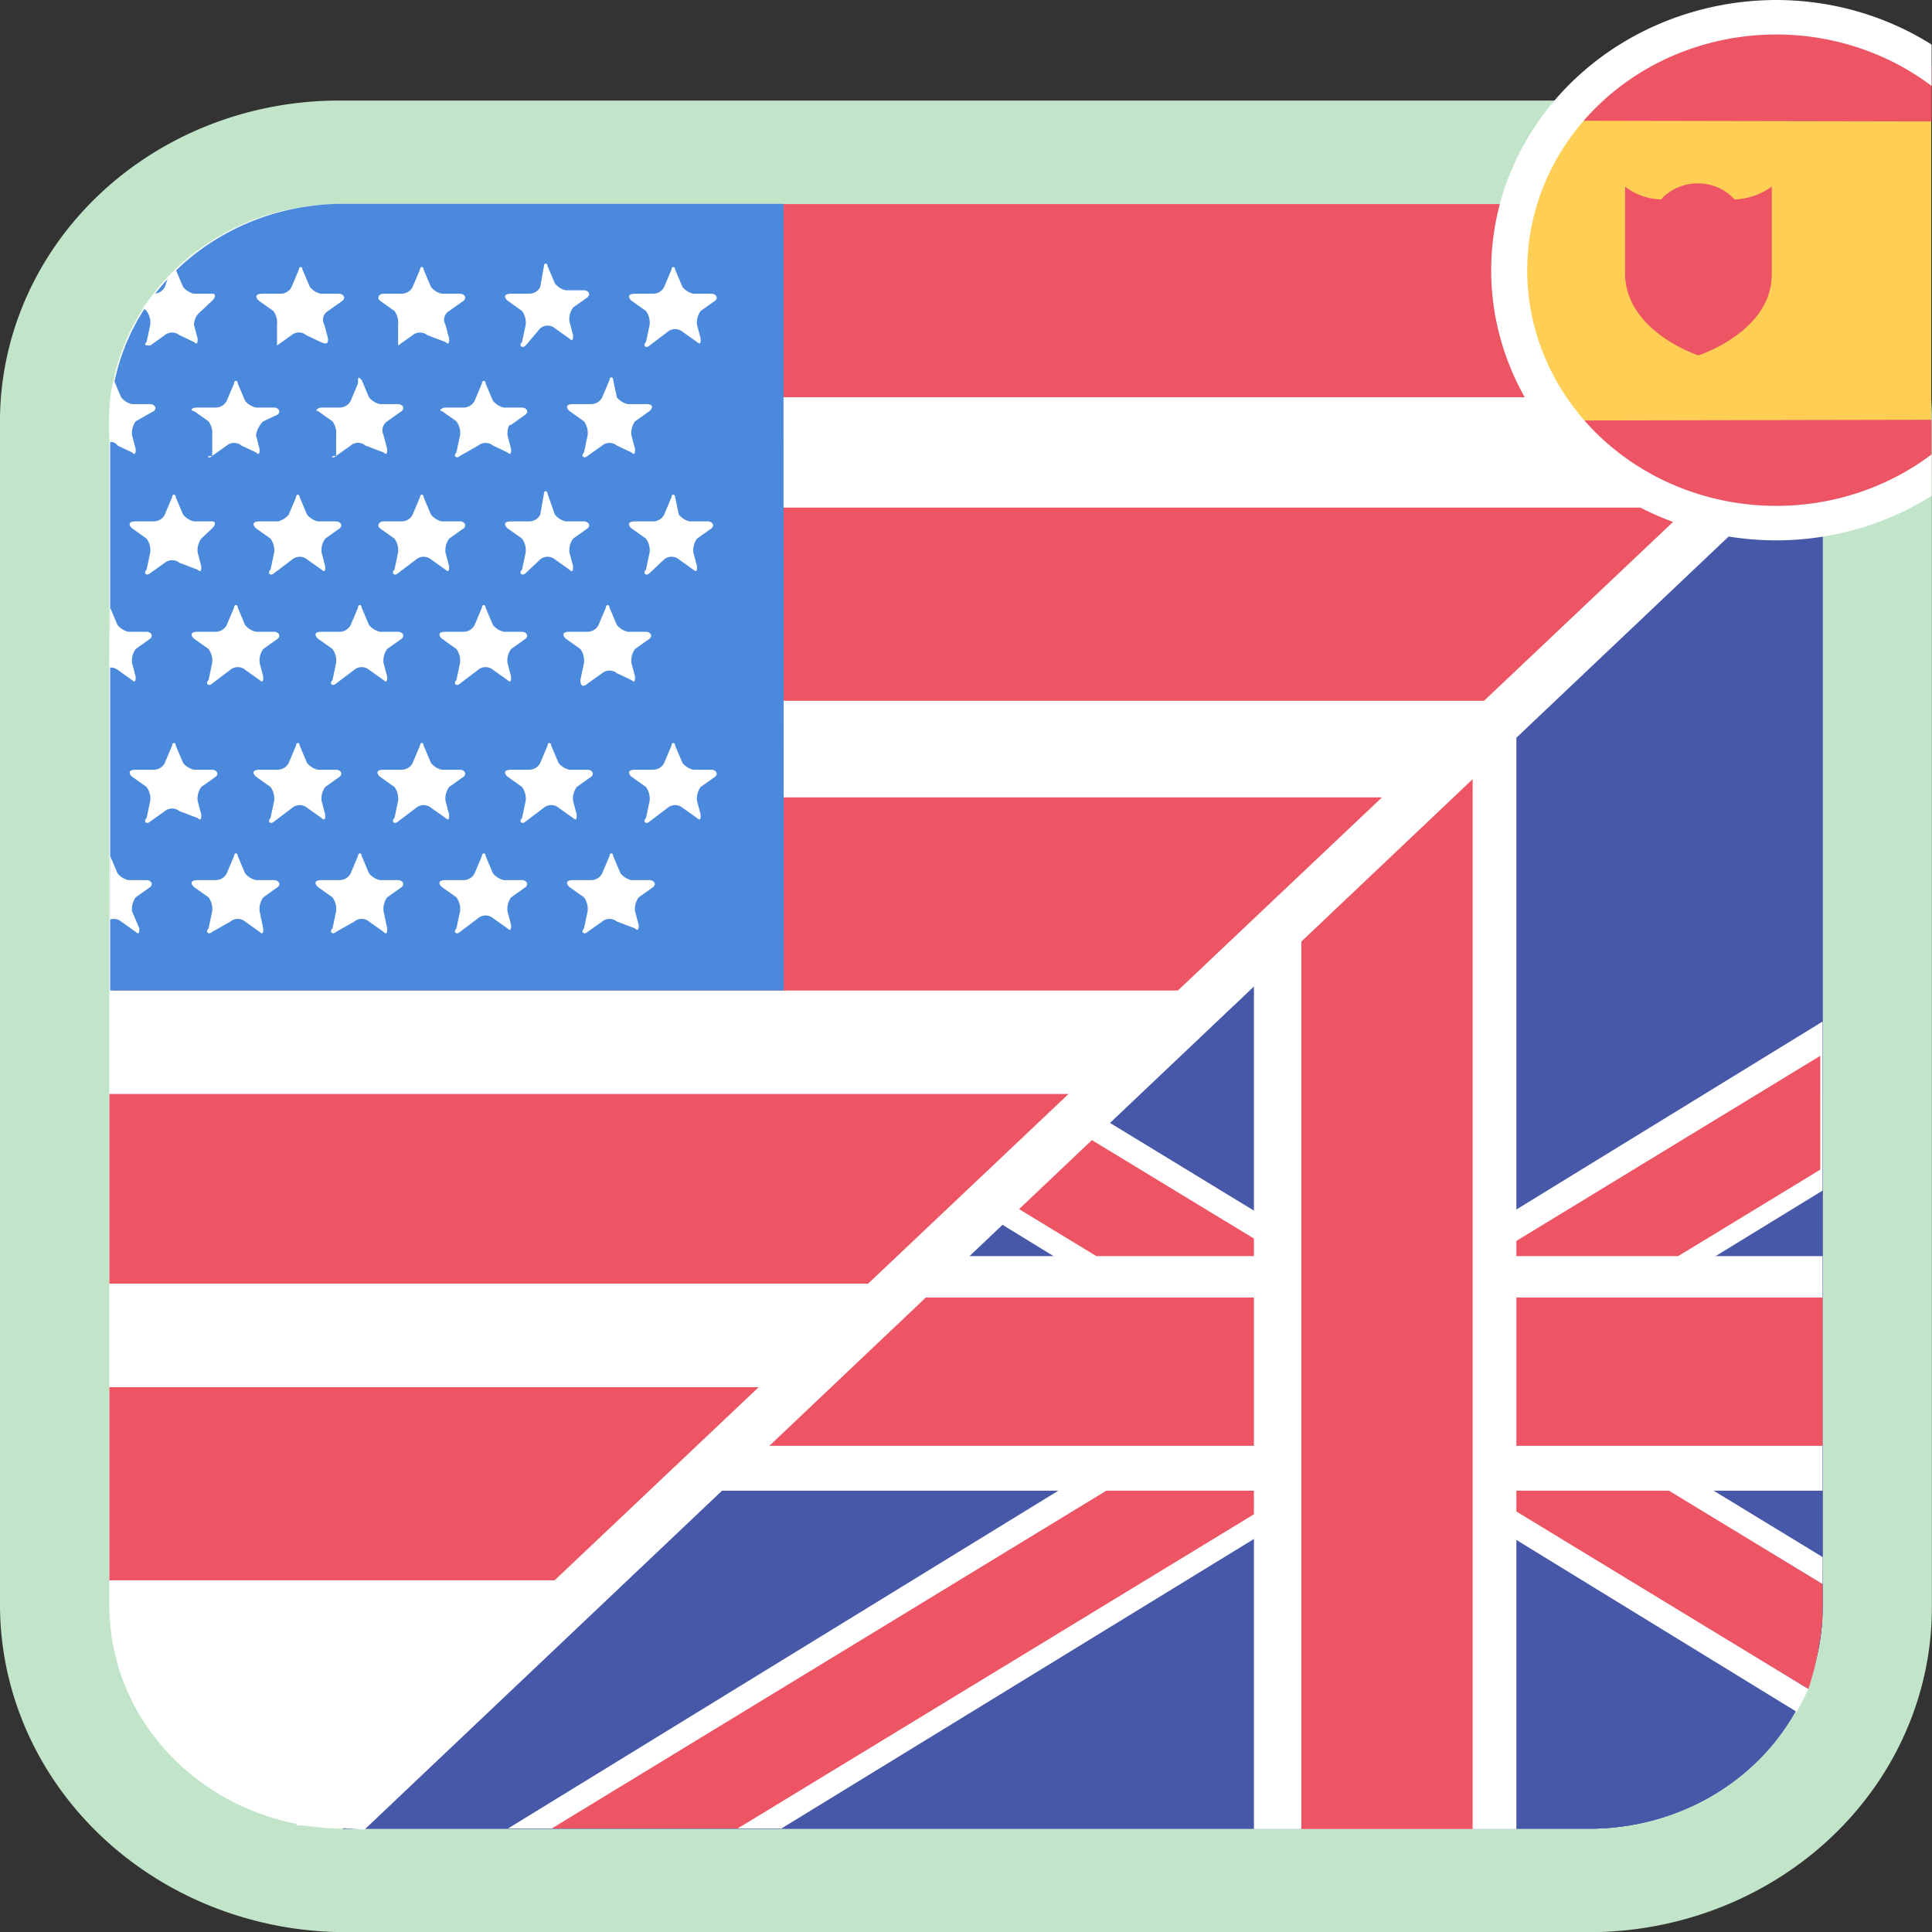
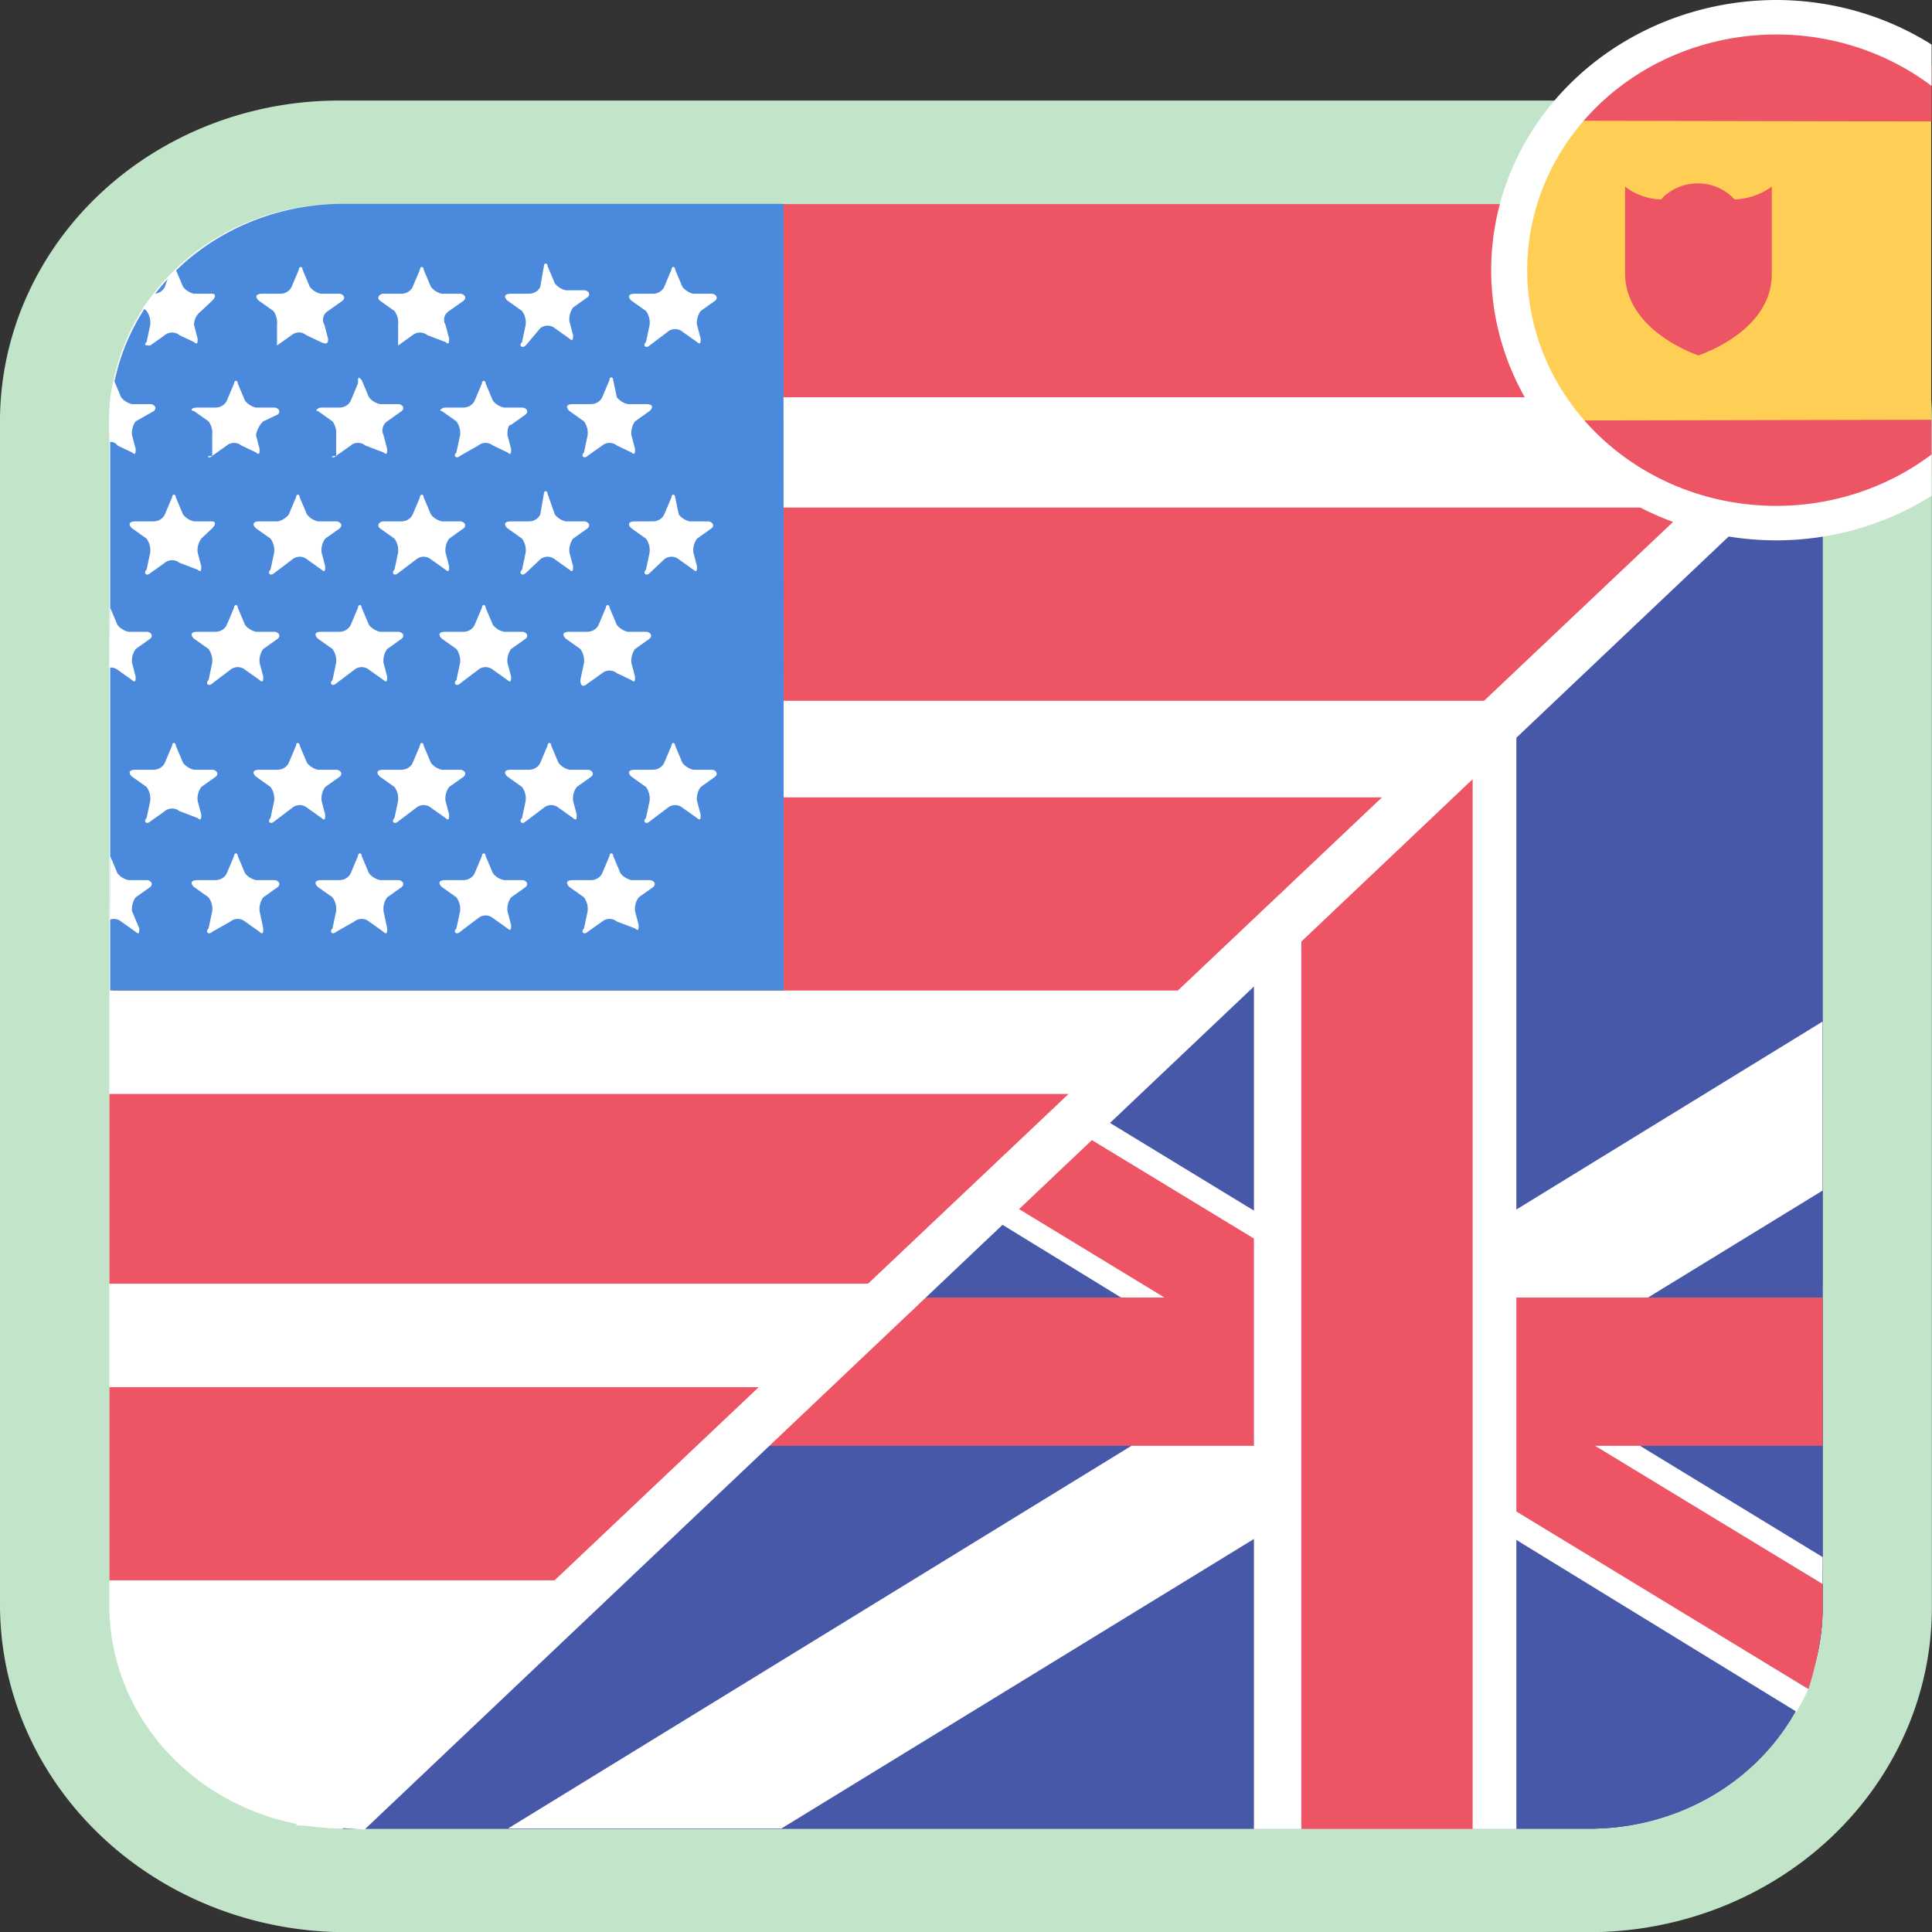
<svg xmlns="http://www.w3.org/2000/svg" width="75" height="75">
  <rect width="100%" height="100%" fill="#333333" stroke="none" />
  <defs>
    <style>.cls-1{fill:#fff}.cls-3{fill:#ed5565}.cls-5{fill:#4758a9}.cls-6{fill:none}</style>
  </defs>
  <g transform="scale(1.415 1.339)" data-name="Layer 2">
    <g id="Enlish_for_Spanish" data-name="Enlish for Spanish">
      <path class="cls-1" d="M9.4 54.516a8.009 8.009 0 01-7.9-8v-34.2a7.816 7.816 0 017.732-7.9H43.7a7.767 7.767 0 017.801 7.732V46.616a7.909 7.909 0 01-7.901 7.9z" fill="#fff" />
      <path d="M43.701 5.917a6.296 6.296 0 016.3 6.292V46.616a6.38 6.38 0 01-6.36 6.4H9.4a6.466 6.466 0 01-6.4-6.5v-34.2a6.318 6.318 0 016.235-6.4q.083-.002.165 0h34.3m0-3H9.4A9.3 9.3 0 000 12.115v34.402a9.493 9.493 0 009.317 9.498l.041.002h34.242a9.41 9.41 0 009.4-9.4v-34.3a9.25 9.25 0 00-9.1-9.4h-.2z" fill="#c2e5ca" />
      <path class="cls-3" d="M11.501 5.917h32.9a5.6 5.6 0 015.6 5.6h-38.5zM3.2 14.716h46.7v5.6H3.2zM3.1 23.117h46.8v5.6H3.1zM3.001 31.716h47v5.5h-47zM3.001 40.216h47v5.6h-47z" fill="#ed5565" />
      <path d="M9.494 5.91h12l.006 22.806H3.022v-16.4A6.38 6.38 0 019.377 5.91h.117z" fill="#4a89dc" />
      <path class="cls-1" d="M4.822 7.816l.2.5a.53.53 0 00.3.2h.5c.1 0 .1.1 0 .2l-.3.3a.52.52 0 00-.2.4l.1.4c0 .1 0 .2-.1.1l-.4-.2a.304.304 0 00-.4 0l-.4.3c-.1 0-.2 0-.1-.1l.1-.5a.601.601 0 00-.1-.4l-.1-.1.3-.4a.338.338 0 00.3-.2l.1-.3zM7.6 10.016v-.6a.601.601 0 00-.1-.4l-.4-.3c-.1-.1-.1-.2.1-.2h.5a.338.338 0 00.3-.2l.2-.5c0-.1.1-.1.1 0l.2.5a.53.53 0 00.3.2h.5c.1 0 .2.1.1.2l-.4.3a.3.3 0 00-.1.4l.1.4c0 .1 0 .2-.2.1l-.4-.2a.297.297 0 00-.4 0zM10.922 10.016v-.6a.601.601 0 00-.1-.4l-.4-.3c-.1-.1 0-.2.1-.2h.5a.338.338 0 00.3-.2l.2-.5c0-.1.1-.1.1 0l.2.5a.53.53 0 00.3.2h.5c.1 0 .2.1.1.2l-.4.3a.3.3 0 00-.1.4l.1.4c0 .1 0 .2-.1.1l-.5-.2a.304.304 0 00-.4 0zM14.422 10.016c-.1.1-.2 0-.1-.1l.1-.5a.601.601 0 00-.1-.4l-.4-.3c-.1-.1-.1-.2.1-.2h.5a.338.338 0 00.3-.2l.1-.6c0-.1.1-.1.1 0l.2.5a.53.53 0 00.3.2h.5c.1 0 .2.1.1.2l-.4.3a.601.601 0 00-.1.4l.1.4c0 .1 0 .2-.1.1l-.4-.3a.304.304 0 00-.4 0zM17.822 10.016c-.1.1-.2 0-.1-.1l.1-.5a.601.601 0 00-.1-.4l-.4-.3c-.1-.1-.1-.2.1-.2h.5a.338.338 0 00.3-.2l.2-.5c0-.1.1-.1.1 0l.2.5a.53.53 0 00.3.2h.5c.1 0 .2.1.1.2l-.4.3a.601.601 0 00-.1.4l.1.4c0 .1 0 .2-.1.1l-.4-.3a.304.304 0 00-.4 0zM3.122 11.016l.2.5a.53.53 0 00.3.2h.5c.1 0 .2.1.1.2l-.5.3a.601.601 0 00-.1.4l.1.4c0 .1 0 .2-.1.1l-.4-.2a.2.2 0 00-.2-.1 4.015 4.015 0 01-.021-.828 3.764 3.764 0 01.121-.972zM5.822 13.216c-.1.1-.2 0 0 0v-.6a.601.601 0 00-.1-.4l-.4-.3c-.1 0-.1-.1.1-.1h.5a.338.338 0 00.3-.2l.2-.5c0-.1.1-.1.1 0l.2.5a.53.53 0 00.3.2h.5c.1 0 .2.1.1.2l-.4.2a.758.758 0 00-.2.4l.1.4c0 .1 0 .2-.1.1l-.4-.2a.304.304 0 00-.4 0zM9.222 13.216c-.1.1-.2 0 0 0v-.6a.601.601 0 00-.1-.4l-.4-.3c-.1 0 0-.1.1-.1h.5a.338.338 0 00.3-.2l.2-.5c0-.2 0-.2.1-.1l.2.5a.53.53 0 00.3.2h.5c.1 0 .2.1.1.2l-.4.3a.327.327 0 00-.1.4l.1.4c0 .1 0 .2-.1.1l-.5-.2a.297.297 0 00-.4 0zM12.622 13.216c-.1.1-.2 0-.1-.1l.1-.5a.601.601 0 00-.1-.4l-.4-.3c-.1 0 0-.1.1-.1h.5a.338.338 0 00.3-.2l.2-.5c0-.1.1-.1.1 0l.2.5a.53.53 0 00.3.2h.5c.1 0 .2.1.1.2l-.4.3c-.1 0-.1.2-.1.3l.1.4c0 .1 0 .2-.1.1l-.4-.2a.304.304 0 00-.4 0zM16.122 13.216c-.1.1-.2 0-.1-.1l.1-.5a.601.601 0 00-.1-.4l-.4-.3c-.1-.1-.1-.2.1-.2h.5a.338.338 0 00.3-.2l.2-.5c0-.1.1-.1.1 0l.1.5a.53.53 0 00.3.2h.5c.2 0 .2.1.1.2l-.4.3a.601.601 0 00-.1.4l.1.4c0 .1 0 .2-.1.1l-.4-.2a.304.304 0 00-.4 0zM4.122 16.616c-.1.1-.2 0-.1-.1l.1-.5a.601.601 0 00-.1-.4l-.4-.3c-.1-.1-.1-.2.1-.2h.5a.338.338 0 00.3-.2l.2-.5c0-.1.1-.1.1 0l.2.5a.53.53 0 00.3.2h.5c.1 0 .1.1 0 .2l-.3.3a.601.601 0 00-.1.4l.1.4c0 .1 0 .2-.1.1l-.5-.2a.304.304 0 00-.4 0zM7.522 16.616c-.1.1-.2 0-.1-.1l.1-.5a.601.601 0 00-.1-.4l-.4-.3c-.1-.1-.1-.2.1-.2h.5a.53.53 0 00.3-.2l.2-.5c0-.1.1-.1.1 0l.2.5a.53.53 0 00.3.2h.5c.1 0 .2.1.1.2l-.4.3a.601.601 0 00-.1.4l.1.4c0 .1 0 .2-.1.1l-.4-.3a.304.304 0 00-.4 0zM10.922 16.616c-.1.1-.2 0-.1-.1l.1-.5a.601.601 0 00-.1-.4l-.4-.3c-.1-.1 0-.2.1-.2h.5a.338.338 0 00.3-.2l.2-.5c0-.1.1-.1.1 0l.2.5a.53.53 0 00.3.2h.5c.1 0 .2.1.1.2l-.4.3a.601.601 0 00-.1.4l.1.4c0 .1 0 .2-.1.1l-.4-.3a.304.304 0 00-.4 0zM14.422 16.616c-.1.1-.2 0-.1-.1l.1-.5a.601.601 0 00-.1-.4l-.4-.3c-.1-.1-.1-.2.1-.2h.5a.338.338 0 00.3-.2l.1-.6c0-.1.1-.1.1 0l.2.6a.53.53 0 00.3.2h.5c.1 0 .2.1.1.2l-.4.3a.601.601 0 00-.1.4l.1.4c0 .1 0 .2-.1.1l-.4-.3a.304.304 0 00-.4 0zM17.822 16.616c-.1.1-.2 0-.1-.1l.1-.5a.601.601 0 00-.1-.4l-.4-.3c-.1-.1-.1-.2.1-.2h.5a.338.338 0 00.3-.2l.2-.5c0-.1.1-.1.1 0l.1.5a.53.53 0 00.3.2h.5c.1 0 .2.1.1.2l-.4.3a.601.601 0 00-.1.4l.1.4c0 .1 0 .2-.1.1l-.4-.3a.304.304 0 00-.4 0zM5.822 19.816c-.1.1-.2 0-.1-.1l.1-.5a.601.601 0 00-.1-.4l-.4-.3c-.1-.1-.1-.2.1-.2h.5a.338.338 0 00.3-.2l.2-.5c0-.1.1-.1.1 0l.2.5a.53.53 0 00.3.2h.5c.1 0 .2.1.1.2l-.4.3a.601.601 0 00-.1.4l.1.4c0 .1 0 .2-.1.1l-.4-.3a.304.304 0 00-.4 0zM9.222 19.816c-.1.1-.2 0-.1-.1l.1-.5a.601.601 0 00-.1-.4l-.4-.3c-.1-.1-.1-.2.1-.2h.5a.338.338 0 00.3-.2l.2-.5c0-.1.1-.1.1 0l.2.5a.53.53 0 00.3.2h.5c.1 0 .2.1.1.2l-.4.3a.601.601 0 00-.1.4l.1.4c0 .1 0 .2-.1.1l-.4-.3a.304.304 0 00-.4 0zM12.622 19.816c-.1.1-.2 0-.1-.1l.1-.5a.601.601 0 00-.1-.4l-.4-.3c-.1-.1-.1-.2.1-.2h.5a.338.338 0 00.3-.2l.2-.5c0-.1.1-.1.1 0l.2.5a.53.53 0 00.3.2h.5c.1 0 .2.1.1.2l-.4.3a.601.601 0 00-.1.4l.1.4c0 .1 0 .2-.1.1l-.4-.3a.304.304 0 00-.4 0zM16.122 19.816c-.1.1-.2.1-.2-.1l.1-.5a.601.601 0 00-.1-.4l-.4-.3c-.1-.1-.1-.2.1-.2h.5a.338.338 0 00.3-.2l.2-.5c0-.1.1-.1.1 0l.2.5a.53.53 0 00.3.2h.5c.1 0 .2.1.1.2l-.4.3a.601.601 0 00-.1.4l.1.4c0 .1 0 .2-.1.1l-.4-.2a.304.304 0 00-.4 0zM4.122 23.816c-.1.1-.2 0-.1-.1l.1-.5a.601.601 0 00-.1-.4l-.4-.3c-.1-.1-.1-.2.1-.2h.5a.338.338 0 00.3-.2l.2-.5c0-.1.1-.1.1 0l.2.5a.53.53 0 00.3.2h.5c.1 0 .2.1.1.2l-.4.3a.601.601 0 00-.1.4l.1.4c0 .1 0 .2-.1.1l-.5-.2a.304.304 0 00-.4 0zM7.522 23.816c-.1.1-.2 0-.1-.1l.1-.5a.601.601 0 00-.1-.4l-.4-.3c-.1-.1-.1-.2.1-.2h.5a.338.338 0 00.3-.2l.2-.5c0-.1.1-.1.1 0l.2.5a.53.53 0 00.3.2h.5c.1 0 .2.1.1.2l-.4.3a.601.601 0 00-.1.4l.1.4c0 .1 0 .2-.1.1l-.4-.3a.304.304 0 00-.4 0zM10.922 23.816c-.1.1-.2 0-.1-.1l.1-.5a.601.601 0 00-.1-.4l-.4-.3c-.1-.1-.1-.2.1-.2h.5a.338.338 0 00.3-.2l.2-.5c0-.1.1-.1.1 0l.2.5a.53.53 0 00.3.2h.5c.1 0 .2.1.1.2l-.4.3a.601.601 0 00-.1.4l.1.4c0 .1 0 .2-.1.1l-.4-.3a.304.304 0 00-.4 0zM14.422 23.816c-.1.1-.2 0-.1-.1l.1-.5a.601.601 0 00-.1-.4l-.4-.3c-.1-.1-.1-.2.1-.2h.5a.338.338 0 00.3-.2l.2-.5c0-.1.1-.1.1 0l.2.5a.53.53 0 00.3.2h.5c.1 0 .2.1.1.2l-.4.3a.601.601 0 00-.1.4l.1.4c0 .1 0 .2-.1.1l-.4-.3a.304.304 0 00-.4 0zM17.822 23.816c-.1.1-.2 0-.1-.1l.1-.5a.601.601 0 00-.1-.4l-.4-.3c-.1-.1-.1-.2.1-.2h.5a.338.338 0 00.3-.2l.2-.5c0-.1.1-.1.1 0l.2.5a.53.53 0 00.3.2h.5c.1 0 .2.1.1.2l-.4.3a.601.601 0 00-.1.4l.1.4c0 .1 0 .2-.1.1l-.4-.3a.304.304 0 00-.4 0zM5.822 27.016c-.1.1-.2 0-.1-.1l.1-.5a.601.601 0 00-.1-.4l-.4-.3c-.1-.1-.1-.2.1-.2h.5a.338.338 0 00.3-.2l.2-.5c0-.1.1-.1.1 0l.2.5a.53.53 0 00.3.2h.5c.1 0 .2.1.1.2l-.4.3a.601.601 0 00-.1.4l.1.5c0 .1 0 .2-.1.1l-.4-.3a.304.304 0 00-.4 0zM9.222 27.016c-.1.1-.2 0-.1-.1l.1-.5a.601.601 0 00-.1-.4l-.4-.3c-.1-.1-.1-.2.1-.2h.5a.338.338 0 00.3-.2l.2-.5c0-.1.1-.1.1 0l.2.5a.53.53 0 00.3.2h.5c.1 0 .2.1.1.2l-.4.3a.601.601 0 00-.1.4l.1.5c0 .1 0 .2-.1.1l-.4-.3a.304.304 0 00-.4 0zM12.622 27.016c-.1.1-.2 0-.1-.1l.1-.5a.601.601 0 00-.1-.4l-.4-.3c-.1-.1-.1-.2.1-.2h.5a.338.338 0 00.3-.2l.2-.5c0-.1.1-.1.1 0l.2.5a.53.53 0 00.3.2h.5c.1 0 .2.1.1.2l-.4.3a.601.601 0 00-.1.4l.1.4c0 .1 0 .2-.1.1l-.4-.3a.304.304 0 00-.4 0zM16.122 27.016c-.1.1-.2 0-.1-.1l.1-.5a.601.601 0 00-.1-.4l-.4-.3c-.1-.1-.1-.2.1-.2h.5a.338.338 0 00.3-.2l.2-.5c0-.1.1-.1.1 0l.2.5a.53.53 0 00.3.2h.5c.1 0 .2.1.1.2l-.4.3a.601.601 0 00-.1.4l.1.4c0 .1 0 .2-.1.1l-.5-.2a.304.304 0 00-.4 0z" fill="#fff" />
      <path class="cls-5" d="M50.001 12.516v34a6.403 6.403 0 01-6.305 6.5H9.401" fill="#4758a9" />
      <path class="cls-6" fill="none" d="M8.8 18.617l-2.199 3.399M8.4 19.216l-1.499 2.3" />
      <path class="cls-5" d="M50.001 12.316v34.3a6.38 6.38 0 01-6.36 6.4H9.4" fill="#4758a9" />
      <path class="cls-5" d="M50.001 12.516v34a6.403 6.403 0 01-6.305 6.5H9.401" fill="#4758a9" />
      <path class="cls-3" d="M49.73 45.748L29.504 32.673l-2.125 2.167 22.084 14.032.15.097a9.407 9.407 0 00.384-2.04c.008-.723.002-1.007.002-1.007" fill="#ed5565" />
      <path class="cls-1" fill="#fff" d="M50.001 34.517L21.439 53.01h-7.5l36.062-23.393z" />
-       <path class="cls-3" d="M15.138 53.01l34.8-22.4v3.3l-29.7 19.1z" fill="#ed5565" />
      <path class="cls-6" fill="none" d="M50.001 45.955L29.432 32.734" />
-       <path class="cls-1" fill="#fff" d="M50.001 43.217H19.126l6.75-6.8h24.125z" />
      <path class="cls-1" fill="#fff" d="M50.004 45.143l-19.975-12.86-.018-.012-.492.502 20.482 13.15M49.611 48.968L27.545 34.789l-.448.457 22.191 14.381a6.933 6.933 0 00.322-.66z" />
      <path class="cls-3" fill="#ed5565" d="M50.001 41.917H20.418l4.291-4.3h25.292z" />
      <path class="cls-1" fill="#fff" d="M34.401 53.026V27.874l7.2-7.166v32.318z" />
      <path class="cls-3" fill="#ed5565" d="M35.701 53.025V26.709l4.7-4.71v31.026z" />
      <path class="cls-1" d="M3 19.356a.286.286 0 01.222.06l.4.3c.1.1.1 0 .1-.1l-.1-.4a.601.601 0 01.1-.4l.4-.3c.1-.1 0-.2-.1-.2h-.5a.53.53 0 01-.3-.2l-.2-.5M3.017 26.66a.304.304 0 01.305.056l.4.3c.1.1.1 0 .1-.1l-.2-.5a.601.601 0 01.1-.4l.4-.3c.1-.1 0-.2-.1-.2h-.5a.53.53 0 01-.3-.2l-.2-.5M50.001 12.974V11.03L8.114 52.917l1.887.125z" fill="#fff" />
      <path d="M52.982 1.892A7.226 7.226 0 0048.732.5a7.333 7.333 0 000 14.666 7.224 7.224 0 004.25-1.392z" fill="#ffce54" />
      <path class="cls-3" d="M52.994 3.52V1.914a7.226 7.226 0 00-4.25-1.392 7.325 7.325 0 00-5.81 2.863l-.087.115M52.986 12.17v1.608a7.226 7.226 0 01-4.25 1.392 7.325 7.325 0 01-5.81-2.864l-.087-.115" fill="#ed5565" />
      <path class="cls-1" d="M52.993 13.174a6.833 6.833 0 110-10.682v-1.2A7.707 7.707 0 0048.743 0a7.833 7.833 0 000 15.666 7.707 7.707 0 004.25-1.292v-1.2z" fill="#fff" />
      <path class="cls-3" d="M47.586 5.782a1.321 1.321 0 00-1.858-.155c-.062.03-.093.093-.155.155a1.629 1.629 0 01-.99-.372V7.95c.03 1.672 2.012 2.353 2.012 2.353s2.013-.681 2.013-2.353V5.41a1.794 1.794 0 01-1.022.372z" fill="#ed5565" />
    </g>
  </g>
</svg>